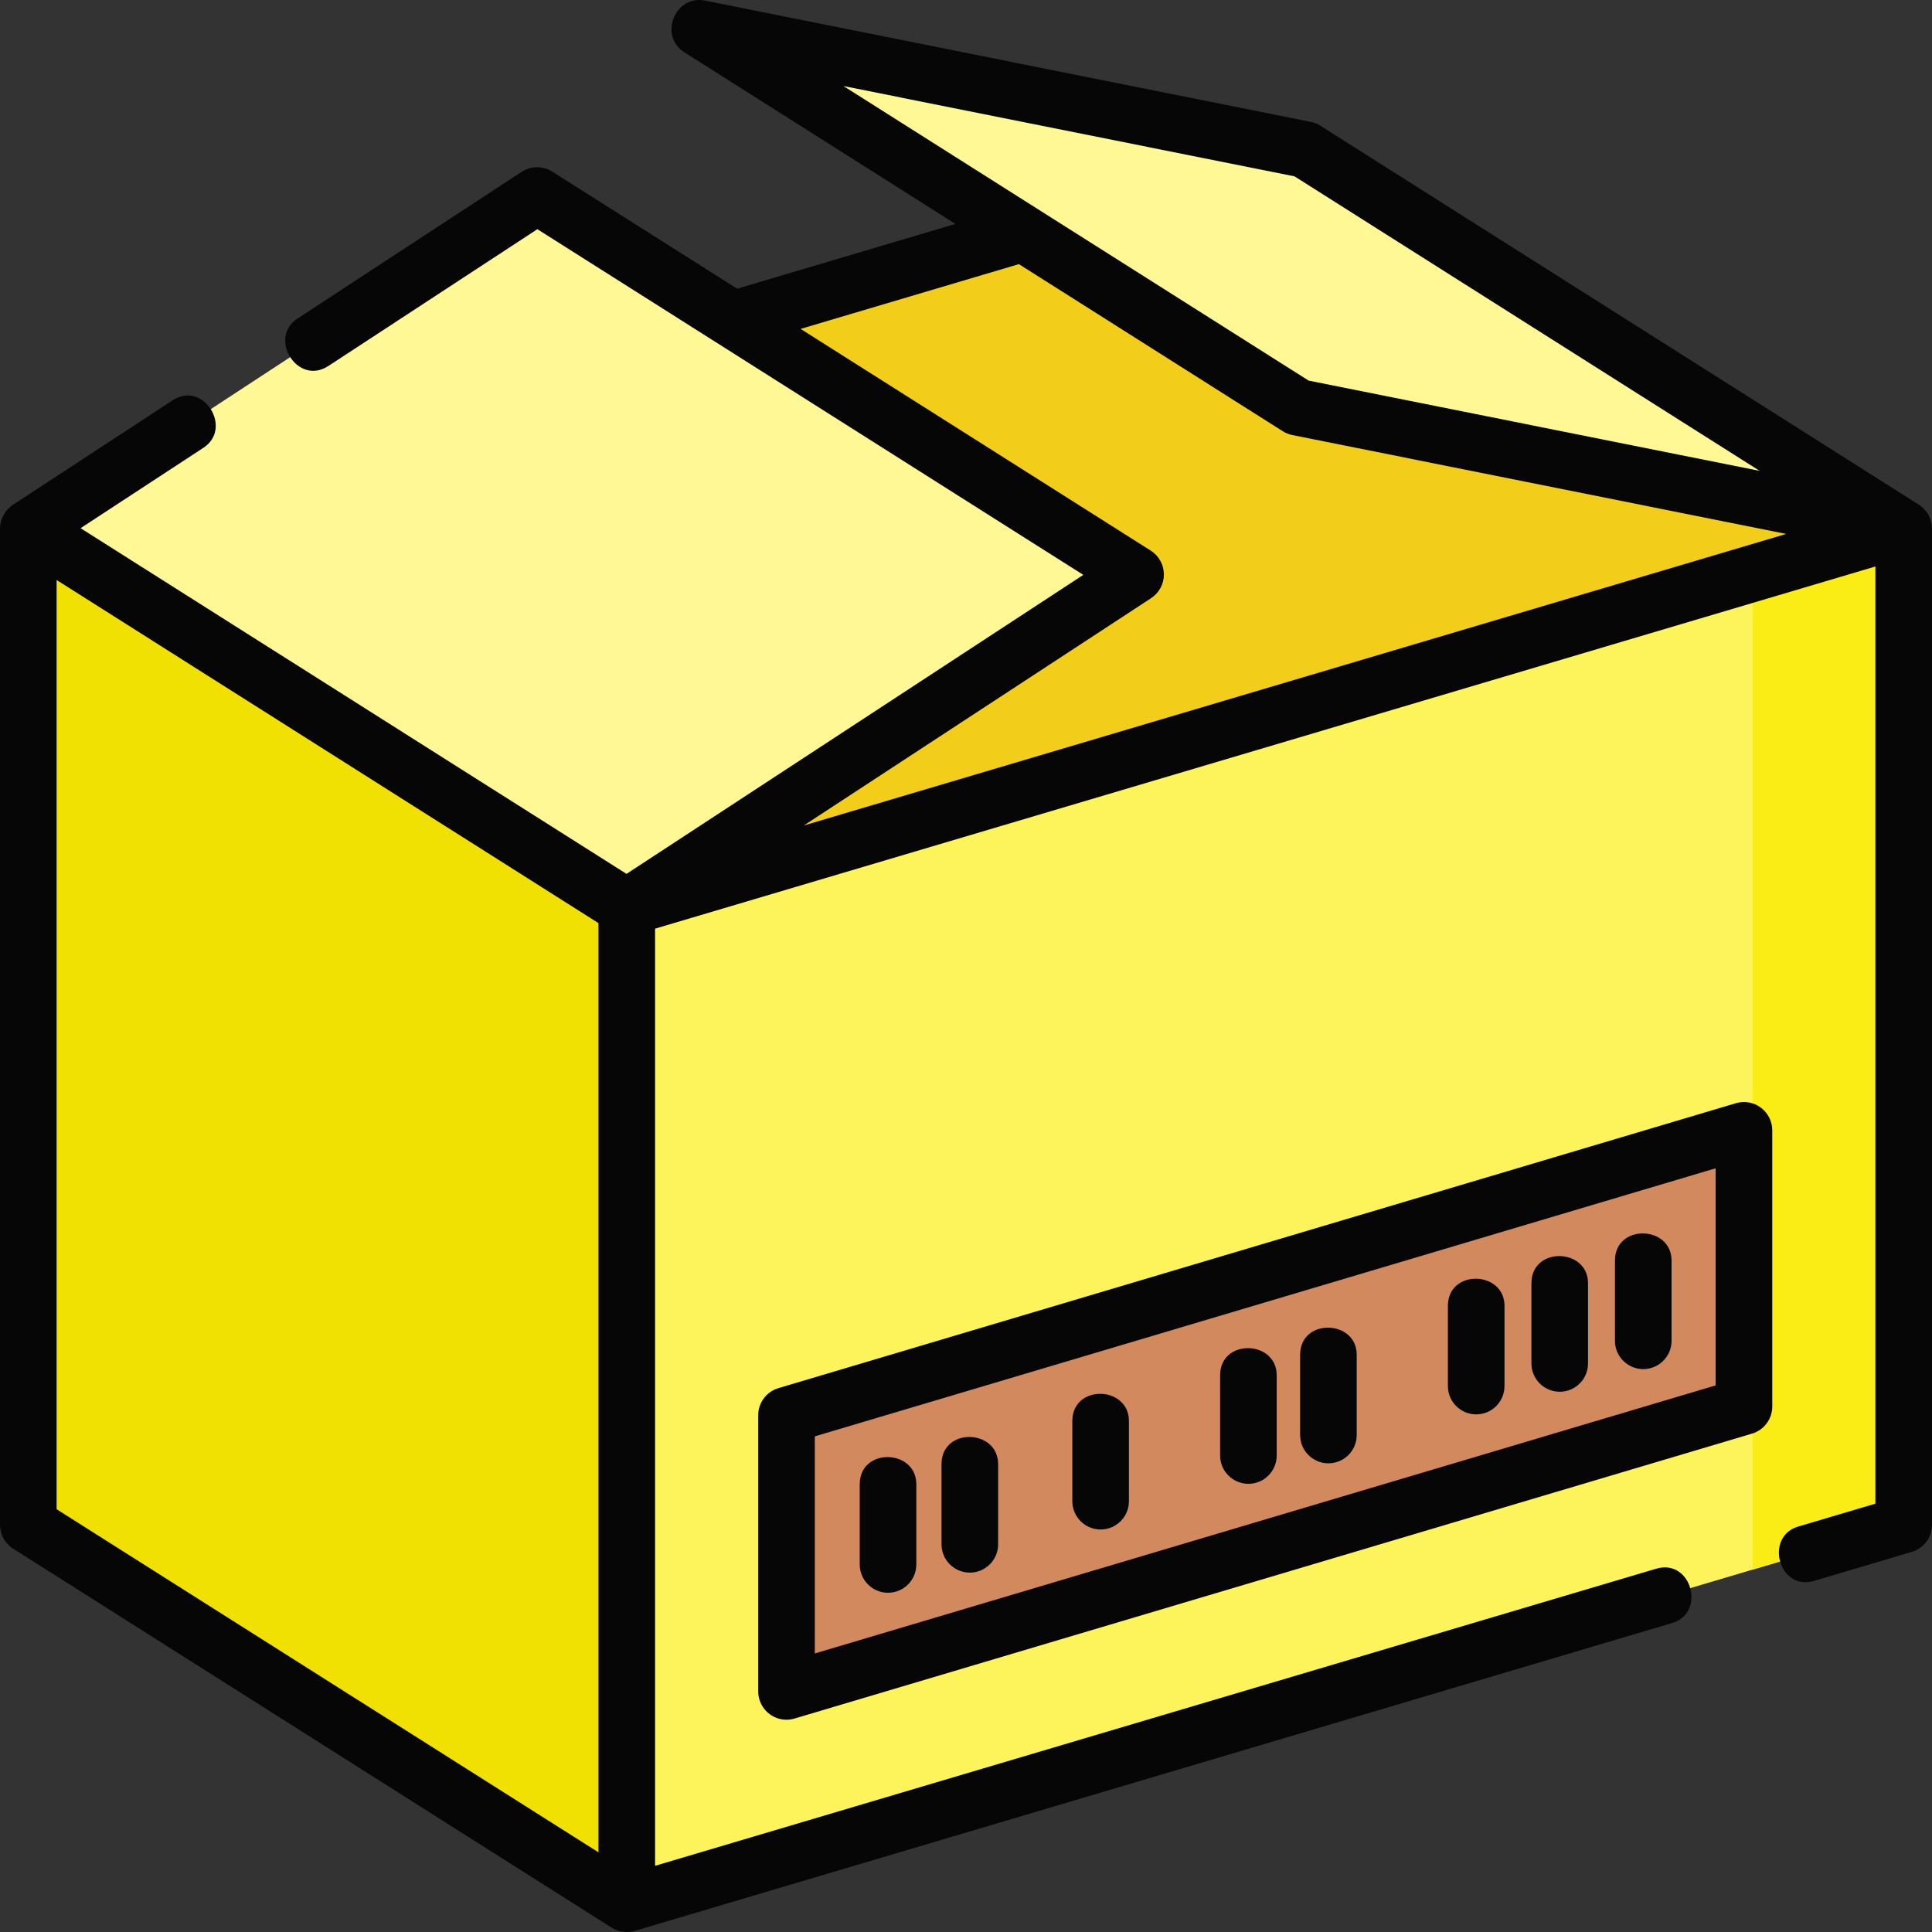
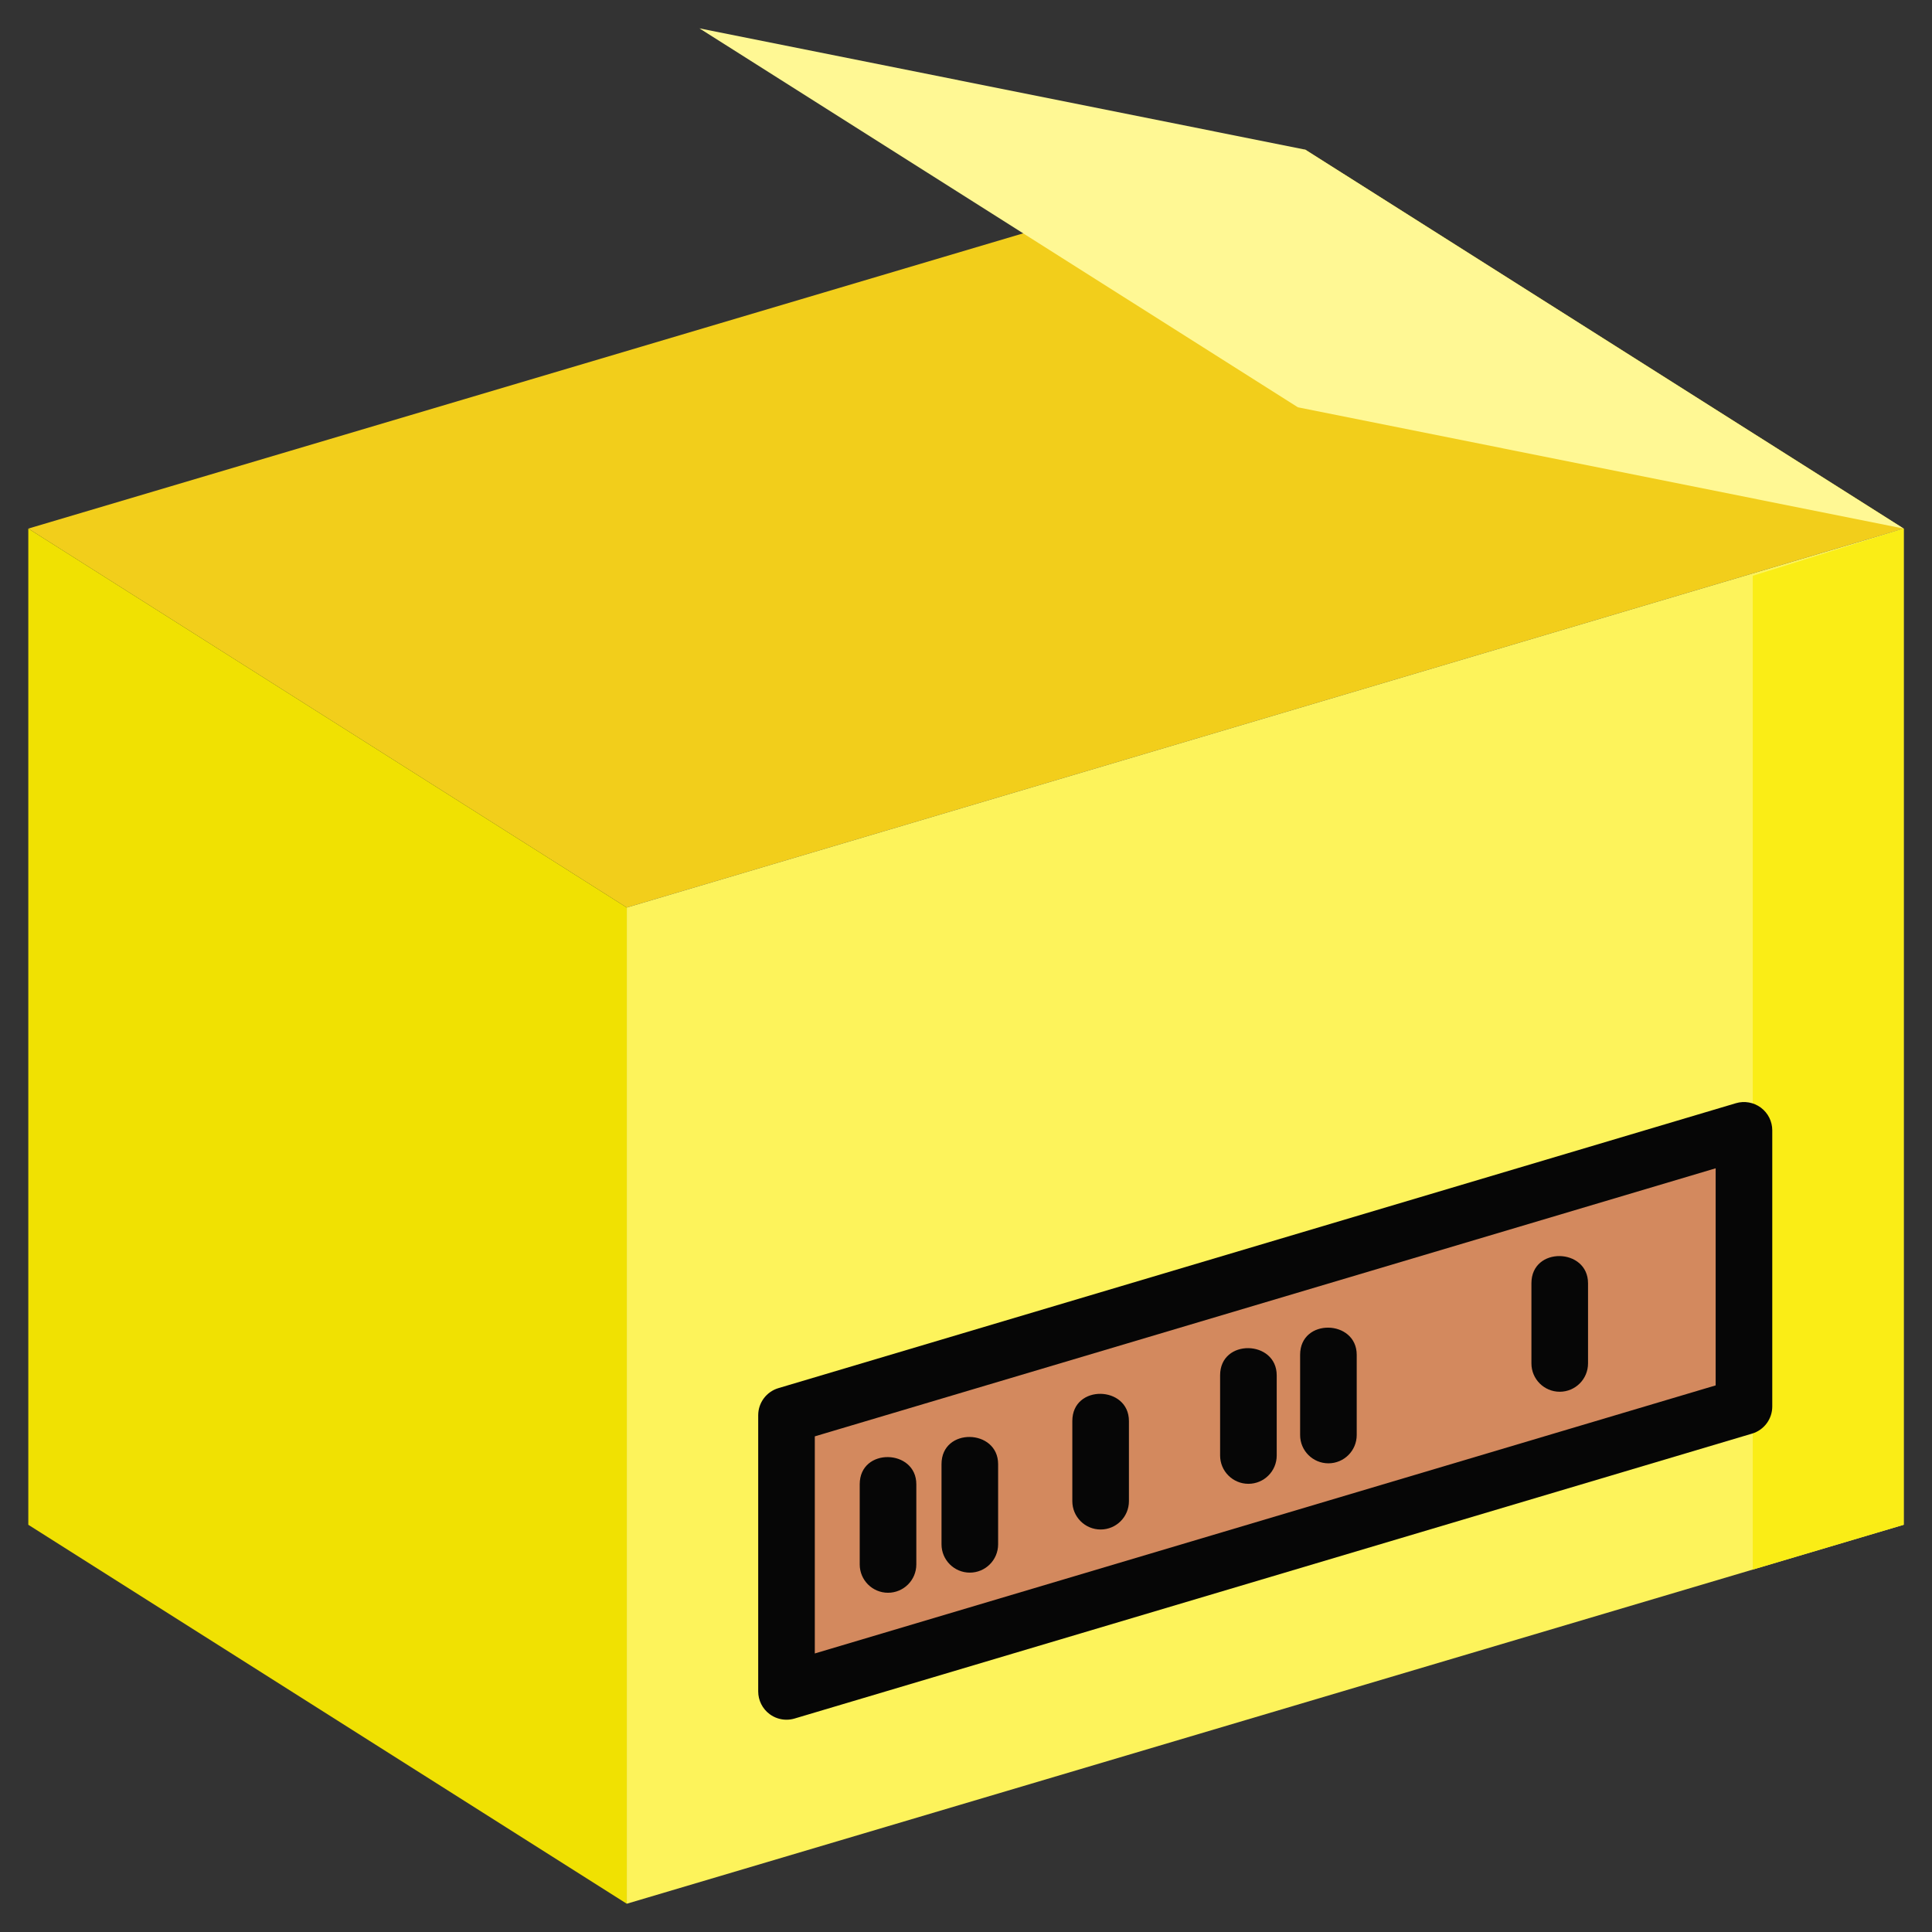
<svg xmlns="http://www.w3.org/2000/svg" id="Layer_1" enable-background="new 0 0 512.002 512.002" height="512" viewBox="0 0 512.002 512.002" width="512">
  <rect x="0" y="0" width="512.002" height="512.002" fill="#333333" stroke="none" />
  <g>
    <g>
      <g>
        <path d="m345.901 39.653-338.4 100.427 158.601 100.427 338.399-100.427z" fill="#f2ce1b" />
        <path d="m166.102 504.512-158.601-100.428v-264.004l158.601 100.427z" fill="#f0e102" />
        <path d="m166.102 504.512 338.399-100.428v-264.004l-338.399 100.427z" fill="#fdf35b" />
        <path d="m464.501 152.589v263.366l40-11.871v-264.004z" fill="#faed16" />
-         <path d="m300.943 152.246-158.6-100.427-134.842 88.261 158.601 100.427z" fill="#fff894" />
        <path d="m343.959 107.939-158.601-100.427 160.543 32.141 158.6 100.427z" fill="#fff894" />
        <path d="m208.433 448.243 253.737-75.506v-73.185l-253.737 75.506z" fill="#d3895e" />
      </g>
    </g>
    <g fill="#060606">
-       <path d="m511.994 139.957c-.042-2.496-1.369-4.876-3.481-6.213l-158.6-100.428c-.777-.492-1.638-.837-2.54-1.018l-160.543-32.14c-7.955-1.596-12.335 9.352-5.484 13.69l71.847 45.494-57.841 17.166-48.998-31.026c-2.484-1.573-5.659-1.549-8.12.061l-59.406 38.886c-7.853 5.14.005 17.925 8.215 12.551l55.367-36.241 144.679 91.612-121.055 79.237-144.679-91.612 32.581-21.326c7.853-5.14-.005-17.925-8.215-12.551l-42.327 27.706c-2.082 1.361-3.393 3.79-3.393 6.275v264.004c0 2.57 1.316 4.961 3.488 6.336l158.601 100.428c1.796 1.136 4.112 1.46 6.146.854l274.923-81.589c8.998-2.67 5.139-17.174-4.268-14.38l-265.29 78.73v-248.358l323.399-95.976v248.357l-20.479 6.078c-8.997 2.67-5.141 17.17 4.268 14.38l25.846-7.67c3.183-.944 5.366-3.87 5.366-7.19v-264.004c0-.041-.006-.082-.007-.123zm-168.93-93.223 123.271 78.057-119.54-23.933-123.271-78.057zm-38.109 99.176-92.779-58.748 57.841-17.166 69.929 44.28c.777.492 1.638.837 2.54 1.018l130.882 26.203-260.347 77.263 92.029-60.238c2.134-1.397 3.412-3.782 3.393-6.332s-1.333-4.916-3.488-6.28zm-289.954 7.796 143.601 90.929v246.25l-143.601-90.928z" />
      <path d="m466.654 293.54c-1.898-1.416-4.354-1.852-6.623-1.176l-253.737 75.506c-3.18.946-5.361 3.87-5.361 7.188v73.185c0 2.368 1.118 4.597 3.016 6.012 1.311.978 2.887 1.488 4.484 1.488.716 0 1.436-.103 2.139-.312l253.737-75.506c3.18-.946 5.361-3.87 5.361-7.188v-73.185c0-2.368-1.118-4.597-3.016-6.012zm-11.984 73.604-238.737 71.042v-57.535l238.737-71.042z" />
      <path d="m291.679 405.335c4.142 0 7.5-3.358 7.5-7.5v-21.253c0-9.385-15-9.813-15 0v21.253c0 4.143 3.358 7.5 7.5 7.5z" />
-       <path d="m391.21 374.829c4.142 0 7.5-3.358 7.5-7.5v-21.254c0-9.385-15-9.813-15 0v21.254c0 4.142 3.358 7.5 7.5 7.5z" />
      <path d="m413.346 368.829c4.142 0 7.5-3.358 7.5-7.5v-21.254c0-9.385-15-9.813-15 0v21.254c0 4.142 3.358 7.5 7.5 7.5z" />
-       <path d="m435.482 362.829c4.142 0 7.5-3.358 7.5-7.5v-21.254c0-9.385-15-9.813-15 0v21.254c0 4.142 3.358 7.5 7.5 7.5z" />
      <path d="m235.335 422.099c4.142 0 7.5-3.358 7.5-7.5v-21.253c0-9.385-15-9.813-15 0v21.253c0 4.142 3.358 7.5 7.5 7.5z" />
      <path d="m257.013 416.765c4.142 0 7.5-3.358 7.5-7.5v-21.253c0-9.385-15-9.813-15 0v21.253c0 4.142 3.358 7.5 7.5 7.5z" />
      <path d="m330.843 393.227c4.142 0 7.5-3.358 7.5-7.5v-21.253c0-9.385-15-9.813-15 0v21.253c0 4.142 3.358 7.5 7.5 7.5z" />
      <path d="m352.046 387.797c4.142 0 7.5-3.358 7.5-7.5v-21.253c0-9.385-15-9.813-15 0v21.253c0 4.142 3.358 7.5 7.5 7.5z" />
    </g>
  </g>
</svg>